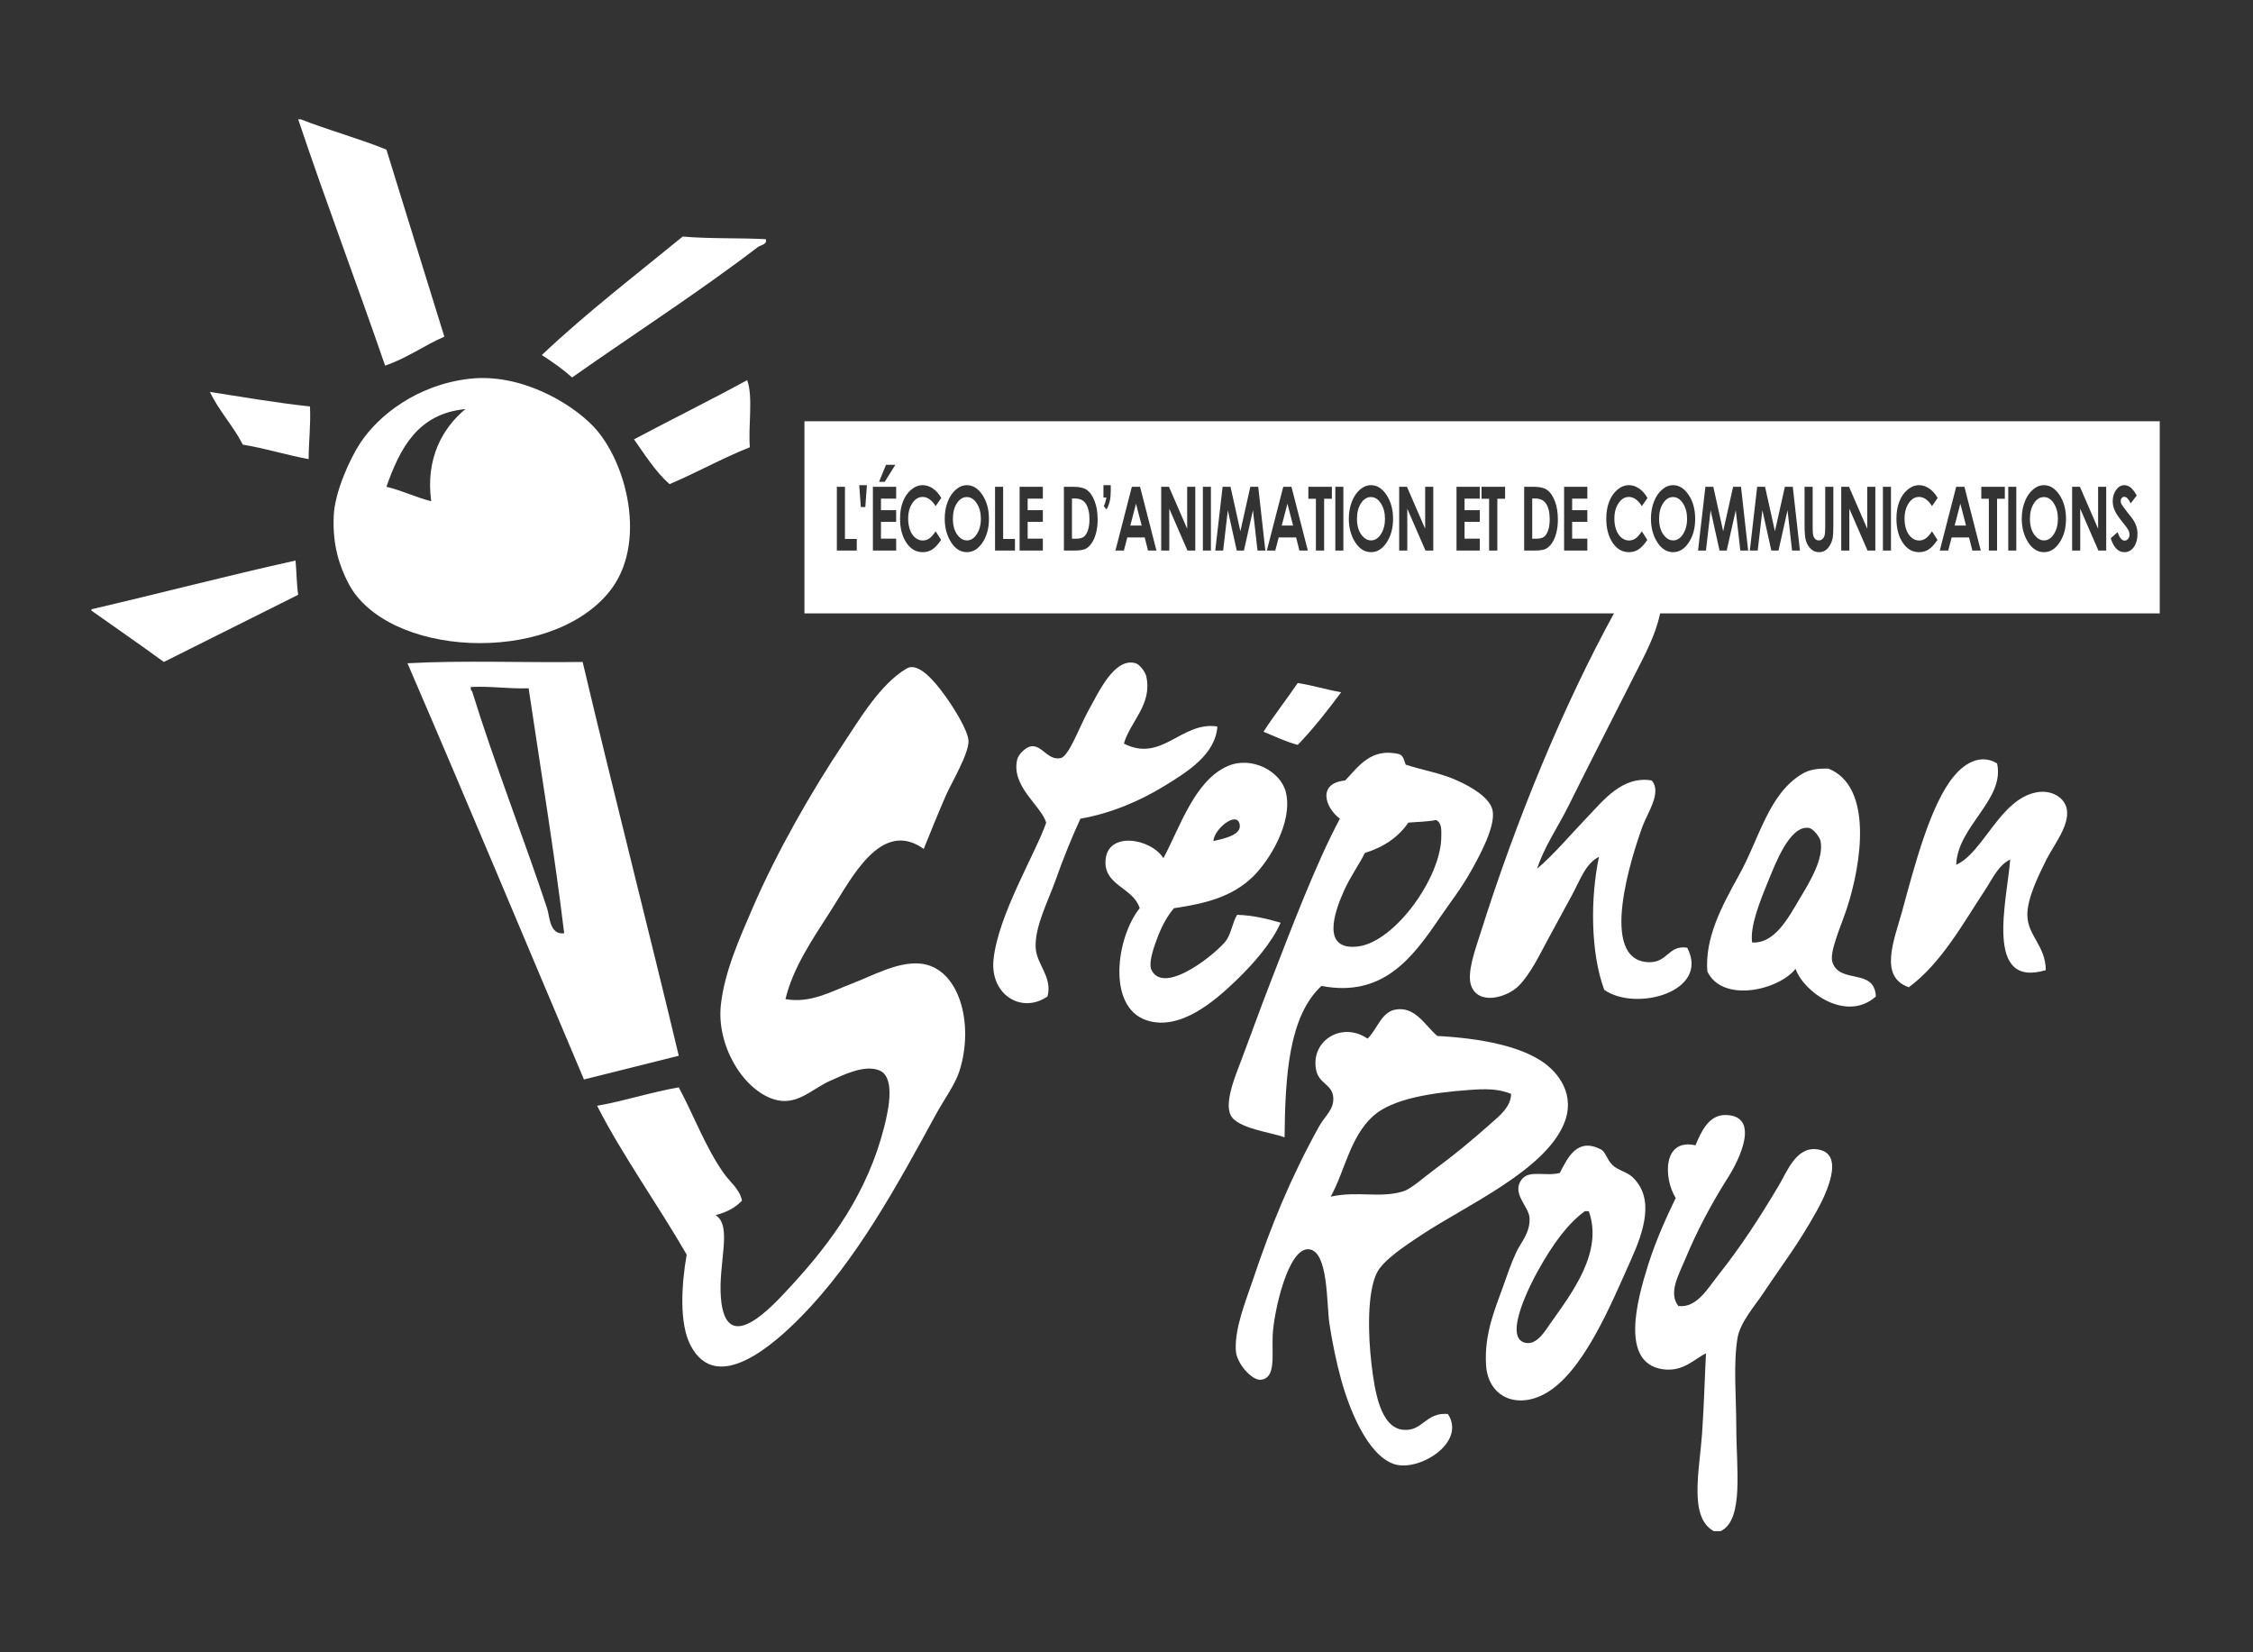
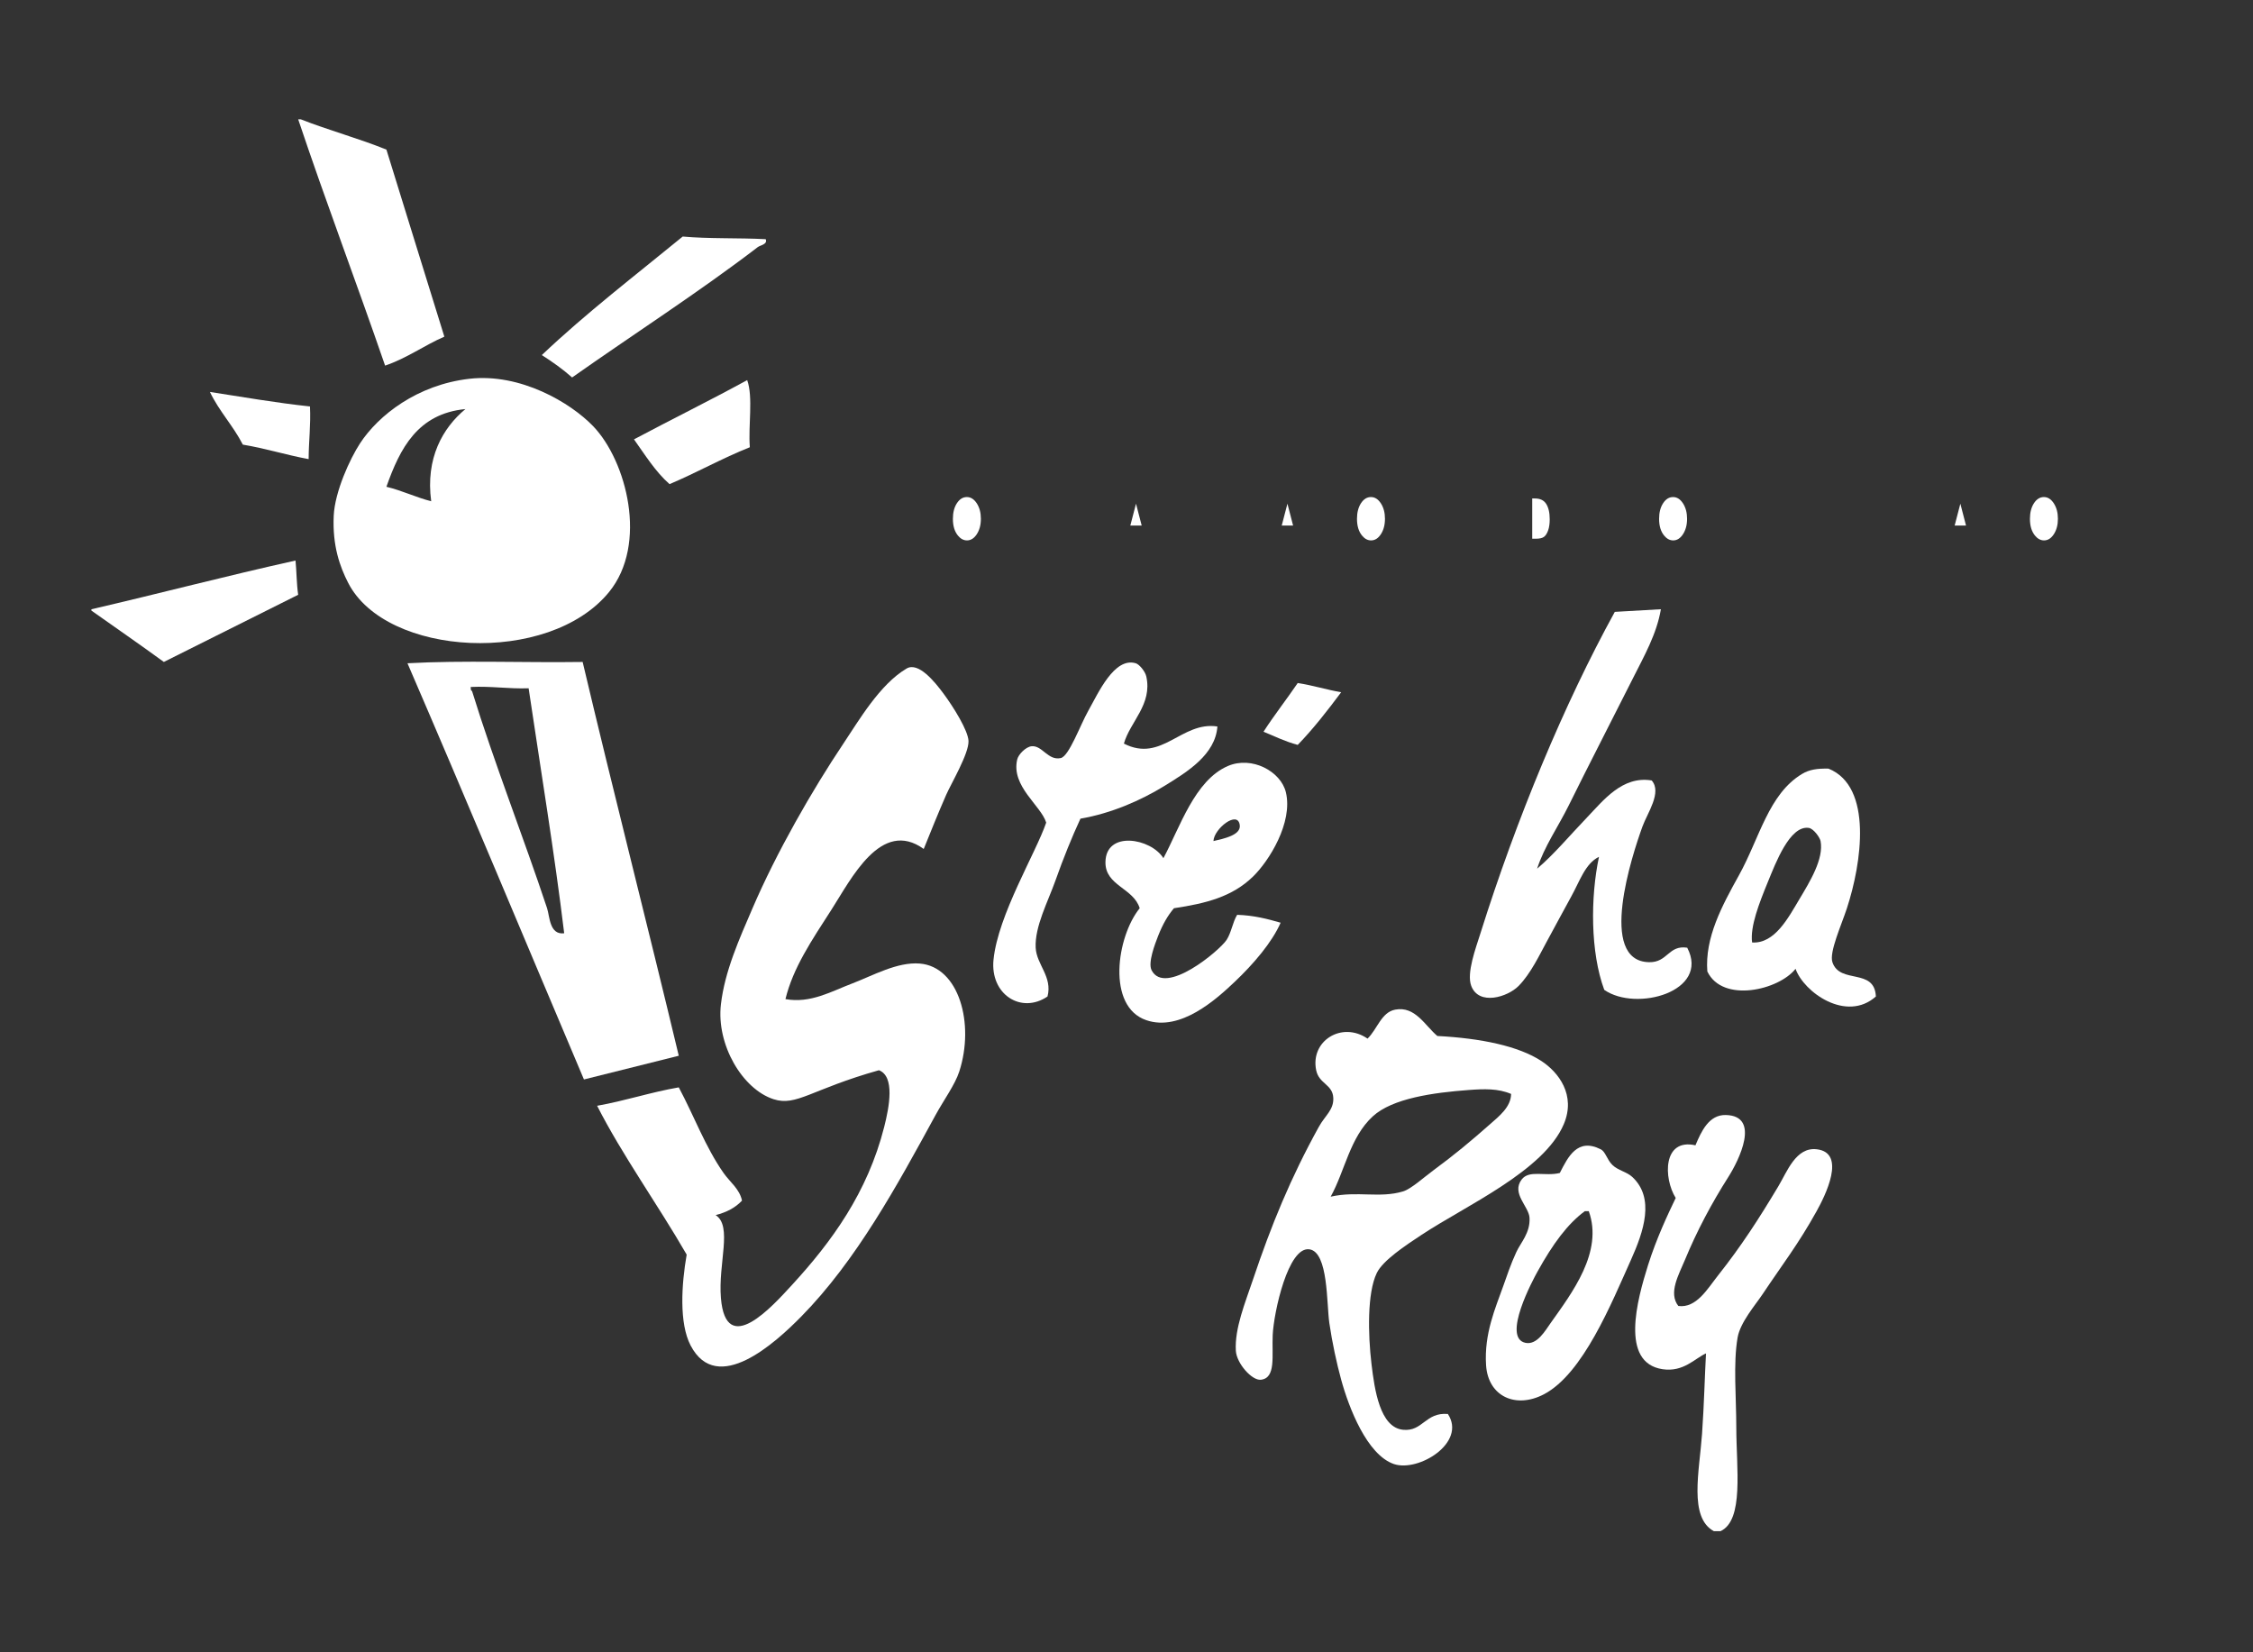
<svg xmlns="http://www.w3.org/2000/svg" width="100%" height="100%" viewBox="0 0 1020 748" version="1.1" xml:space="preserve" style="fill-rule:evenodd;clip-rule:evenodd;stroke-linejoin:round;stroke-miterlimit:2;">
  <rect x="0" y="0" width="1020" height="748" fill="#333333" stroke="none" />
  <g transform="matrix(0.809,0,0,0.809,-942.329,-99.018)">
    <g transform="matrix(1,0,0,1,2321.45,643.947)">
-       <path d="M0,-68.594C1.527,-59.346 -7.488,-48.597 -11.791,-39.857C-16.123,-31.039 -22.152,-18.792 -22.11,-9.635C-22.054,2.044 -11.877,7.526 -11.791,21.319C-46.477,31.719 -33.512,-17.483 -31.688,-40.589C-38.211,-37.533 -41.572,-29.883 -45.689,-23.634C-57.895,-5.171 -70.212,17.459 -88.442,30.9C-105.535,25.027 -96.471,4.085 -92.123,-11.842C-85.166,-37.388 -76.354,-71.198 -63.376,-87.02C-58.126,-93.432 -49,-100.313 -39.056,-94.391C-34.479,-74.121 -61.247,-59.219 -61.902,-37.641C-46.553,-44.593 -37.542,-74.307 -16.949,-78.178C-8.719,-79.72 -1.132,-75.399 0,-68.594" style="fill:white;fill-rule:nonzero;" />
-     </g>
+       </g>
    <g transform="matrix(1,0,0,1,2171.83,621.587)">
      <path d="M0,3.885C-6.278,14.411 -13.857,28.989 -26.522,28.202C-27.7,19.307 -22.548,6.151 -17.68,-5.704C-13.395,-16.146 -5.428,-37.426 5.163,-35.916C7.941,-35.521 11.438,-30.477 11.8,-28.55C13.688,-18.612 5.826,-5.859 0,3.885M18.433,39.262C16.547,33.657 23.373,18.711 26.543,9.042C34.75,-16.026 41.223,-59.007 16.227,-69.084C9.855,-69.201 5.57,-68.578 1.475,-66.135C-17.347,-54.859 -22.311,-30.248 -33.89,-9.387C-43.363,7.672 -53.02,25.502 -51.575,44.415C-43.015,62.263 -11.582,54.869 -2.202,42.941C2.424,56.086 26.291,73.086 42.753,58.42C41.971,42.207 22.629,51.775 18.433,39.262" style="fill:white;fill-rule:nonzero;" />
    </g>
    <g transform="matrix(1,0,0,1,2181.42,959.855)">
      <path d="M0,-194.359C16.996,-192.449 4.661,-168.113 0,-159.716C-10.302,-141.156 -18.99,-130.121 -30.221,-113.288C-34.311,-107.154 -42.736,-97.531 -44.226,-88.971C-46.736,-74.468 -44.955,-55.347 -44.955,-38.853C-44.955,-15.903 -40.539,13.244 -53.806,19.37L-57.484,19.37C-71.658,11.726 -65.589,-14.209 -64.114,-35.166C-62.975,-51.382 -62.609,-67.455 -61.908,-80.122C-68.086,-77.373 -74.532,-69.51 -86.224,-71.28C-110.129,-74.894 -100.433,-110.112 -94.343,-129.502C-89.53,-144.76 -83.139,-158.154 -78.857,-167.091C-85.761,-178.127 -86.142,-200.687 -67.811,-196.568C-64.543,-204.343 -60.282,-213.729 -50.855,-213.517C-31.043,-213.08 -43.609,-187.949 -49.383,-178.878C-58.821,-164.014 -66.98,-148.696 -73.694,-132.448C-77.115,-124.192 -83.114,-113.949 -77.387,-106.659C-67.308,-105.309 -61.064,-116.281 -55.279,-123.606C-42.232,-140.093 -32.612,-154.934 -21.371,-173.72C-16.503,-181.862 -11.563,-195.658 0,-194.359" style="fill:white;fill-rule:nonzero;" />
    </g>
    <g transform="matrix(1,0,0,1,2032.55,807.054)">
      <path d="M0,55.72C-3.118,60.127 -7.615,68.058 -14.001,66.783C-27.506,64.085 -9.682,31.141 -7.375,26.982C1.383,11.184 9.506,0.228 19.158,-6.915L21.364,-6.915C29.591,15.947 11.908,38.888 0,55.72M45.692,-26.077C42.655,-28.903 37.797,-29.682 34.64,-32.711C31.439,-35.791 30.84,-40.133 28.003,-41.558C15.004,-48.104 9.747,-37.281 5.154,-28.29C-3.069,-26.215 -11.997,-30.202 -16.215,-24.606C-22.064,-16.852 -12.17,-9.591 -11.799,-3.234C-11.293,5.178 -16.777,10.747 -19.155,15.928C-22.318,22.779 -24.313,28.807 -26.534,35.089C-30.811,47.185 -37.277,61.584 -36.111,79.312C-34.965,96.815 -19.446,103.824 -3.685,95.526C18.2,84 34.063,44.576 44.963,20.352C52.105,4.46 58.475,-14.232 45.692,-26.077" style="fill:white;fill-rule:nonzero;" />
    </g>
    <g transform="matrix(1,0,0,1,1998.64,880.083)">
      <path d="M0,-128.586C-10.423,-119.384 -19.418,-111.835 -31.687,-102.794C-36.922,-98.941 -44.174,-92.348 -48.644,-91.001C-61.803,-87.041 -74.25,-91.397 -89.164,-88.051C-81.208,-102.391 -78.428,-121.234 -65.591,-133.007C-54.56,-143.119 -31.665,-146.29 -11.784,-147.753C-3.384,-148.371 4.498,-148.67 11.802,-145.541C11.725,-138.216 5.092,-133.086 0,-128.586M28.754,-163.967C15.974,-172.311 -4.963,-176.699 -29.471,-177.968C-36.439,-183.864 -41.898,-194.838 -53.06,-192.71C-60.866,-191.219 -63.013,-181.842 -68.534,-176.492C-82.855,-186.368 -100.676,-175.264 -97.279,-158.808C-95.698,-151.117 -88.057,-150.966 -87.701,-143.333C-87.379,-136.605 -92.252,-133.533 -95.803,-127.111C-111.595,-98.552 -122.437,-72.066 -132.653,-41.625C-136.911,-28.924 -142.972,-14.418 -142.233,-1.824C-141.823,5.227 -133.232,14.944 -128.229,14.393C-119.65,13.433 -122.14,1.073 -121.603,-10.675C-121.032,-23.158 -112.991,-60.515 -100.969,-58.576C-90.431,-56.877 -91.506,-28.245 -89.911,-17.309C-88.313,-6.411 -85.866,4.946 -83.282,14.393C-79.03,29.906 -68.896,56.384 -53.8,61.558C-40.083,66.252 -12.97,49.619 -23.576,33.552C-36.165,32.49 -37.612,43.493 -48.644,42.393C-61.583,41.105 -64.593,20.118 -66.329,5.539C-68.303,-11.103 -68.766,-34.132 -63.378,-45.308C-59.94,-52.435 -47.269,-60.754 -38.319,-66.68C-13.639,-83.026 30.154,-102.402 41.275,-128.586C48.25,-145.004 38.259,-157.751 28.754,-163.967" style="fill:white;fill-rule:nonzero;" />
    </g>
    <g transform="matrix(1,0,0,1,1971.38,709.309)">
-       <path d="M0,-119.218C0.227,-96.072 -26.079,-59.856 -46.439,-57.313C-67.438,-54.68 -59.806,-76.532 -54.538,-88.267C-50.701,-96.813 -46.219,-102.663 -42.747,-109.63C-32.23,-112.877 -24.025,-118.432 -18.43,-126.59C-13.233,-127.041 -7.604,-127.072 -2.949,-128.063C0.5,-126.364 -0.024,-121.837 0,-119.218M28.736,-133.218C27.354,-140.851 15.891,-146.999 8.843,-150.174C-0.732,-154.487 -10.493,-155.914 -19.899,-159.016C-20.84,-161.269 -21.183,-164.122 -23.585,-164.911C-39.564,-168.769 -46.614,-157.543 -53.798,-150.174C-69.414,-148.693 -65.16,-135.035 -56.752,-128.798C-70.366,-103.268 -83.922,-67.328 -95.813,-36.674C-102.001,-20.703 -107.132,-6.225 -113.496,10.496C-116.424,18.177 -121.032,30.529 -117.92,37.029C-114.272,44.673 -94.516,46.78 -87.71,49.551C-87.365,14.759 -85.285,-18.281 -67.065,-35.202C-32.59,-28.596 -16.026,-51.032 -0.746,-73.53C5.162,-82.199 11.006,-89.392 16.953,-100.059C21.735,-108.649 30.334,-124.46 28.736,-133.218" style="fill:white;fill-rule:nonzero;" />
-     </g>
+       </g>
    <g transform="matrix(-0.453,-0.891,-0.891,0.453,1872.94,508.054)">
      <path d="M-20.752,-37.039C-26.421,-25.559 -31.884,-13.995 -36.005,-2.004C-31.186,3.391 -25.878,7.292 -20.752,11.728C-15.115,2.058 -10.494,-7.943 -5.126,-17.707C-10.159,-24.704 -15.664,-30.244 -20.752,-37.039" style="fill:white;fill-rule:nonzero;" />
    </g>
    <g transform="matrix(1,0,0,1,1858.61,660.874)">
      <path d="M0,-76.679C0.653,-71.178 -8.785,-69.208 -14.733,-67.838C-14.507,-74.698 -1.02,-85.407 0,-76.679M-7.36,-12.559C-11.313,-6.501 -41.929,19.144 -49.374,4.391C-51.473,0.223 -47.511,-10.12 -45.694,-14.769C-43.077,-21.423 -40.233,-26.242 -36.843,-30.245C-18.87,-32.944 -4.302,-36.616 7.376,-47.937C16.333,-56.615 29.849,-78.143 25.806,-95.105C23.004,-106.798 6.797,-115.606 -6.628,-109.844C-25.272,-101.853 -33.519,-75.398 -42.744,-58.253C-49.664,-69.429 -74.939,-73.907 -75.173,-56.046C-75.338,-42.788 -59.479,-41.627 -56.011,-30.245C-68.933,-14.324 -74.602,24.785 -52.323,32.395C-33.209,38.927 -13.151,20.687 -2.942,11.029C7.916,0.759 18.139,-11.351 22.854,-22.14C15.436,-24.299 7.81,-26.261 -1.475,-26.562C-4,-22.447 -4.698,-16.65 -7.36,-12.559" style="fill:white;fill-rule:nonzero;" />
    </g>
    <g transform="matrix(1,0,0,1,1793.76,641.476)">
      <path d="M0,-102.975C21.26,-92.075 32.13,-115.602 52.325,-112.554C51.183,-96.85 35.665,-87.279 22.854,-79.391C9.23,-71.009 -7.267,-63.899 -24.323,-60.965C-29.05,-50.742 -33.878,-38.892 -38.314,-26.329C-42.461,-14.63 -49.966,-0.545 -49.37,11.263C-48.9,20.709 -39.868,27.455 -42.744,38.53C-57.368,48.519 -74.962,37.452 -72.962,17.897C-70.4,-7.171 -49.316,-41.695 -43.481,-58.757C-46.444,-68.41 -63.267,-79.103 -59.697,-94.127C-59.01,-96.968 -54.854,-101.221 -51.593,-101.499C-45.652,-102.006 -42.509,-93.371 -35.366,-94.87C-30.705,-95.847 -24.572,-113.106 -19.903,-121.396C-14.308,-131.313 -5.382,-151.494 6.629,-147.934C8.573,-147.357 11.877,-143.486 12.53,-140.56C16.051,-124.875 3.423,-115.174 0,-102.975" style="fill:white;fill-rule:nonzero;" />
    </g>
    <g transform="matrix(1,0,0,1,1706.8,859.308)">
-       <path d="M0,-322.28C0.287,-315.268 -9.776,-298.354 -12.53,-292.063C-17.03,-281.783 -21.082,-271.691 -25.06,-261.849C-48.947,-279.092 -65.749,-244.865 -76.651,-227.948C-87.723,-210.746 -98.178,-195.374 -102.439,-177.825C-88.346,-175.291 -76.799,-182.148 -64.852,-186.673C-53.678,-190.915 -39.867,-198.765 -27.278,-197.727C-5.32,-195.925 3.535,-164.088 -5.171,-137.295C-7.541,-129.952 -13.861,-121.341 -18.431,-112.97C-39.839,-73.709 -62.739,-31.576 -93.598,-0.208C-107.93,14.352 -140.639,44.405 -155.51,16.005C-162.016,3.554 -160.619,-18.231 -157.716,-34.855C-173.801,-62.748 -193.836,-90.606 -207.833,-118.136C-191.973,-120.946 -178.044,-125.678 -162.141,-128.445C-153.47,-112.214 -147.316,-95.178 -137.087,-80.543C-133.553,-75.487 -128.066,-71.575 -126.763,-65.069C-130.427,-61.118 -135.438,-58.504 -141.505,-56.963C-131.942,-50.809 -140.175,-29.947 -138.556,-10.533C-135.747,23.223 -109.719,-5.982 -98.762,-17.899C-76.601,-42.016 -56.498,-69.539 -47.173,-106.336C-44.351,-117.471 -41.088,-134.561 -50.121,-138.033C-58.299,-141.174 -69.514,-135.657 -77.381,-132.137C-87.988,-127.389 -96.232,-117.653 -109.086,-121.811C-126.536,-127.468 -141.173,-152.292 -138.556,-174.881C-136.42,-193.461 -128.203,-211.625 -120.868,-228.679C-107.506,-259.799 -87.496,-294.718 -70.024,-320.806C-61.402,-333.674 -49.631,-353.999 -34.64,-362.818C-28.056,-366.685 -18.975,-355.52 -14.005,-348.811C-8.3,-341.11 -0.244,-328.119 0,-322.28" style="fill:white;fill-rule:nonzero;" />
+       <path d="M0,-322.28C0.287,-315.268 -9.776,-298.354 -12.53,-292.063C-17.03,-281.783 -21.082,-271.691 -25.06,-261.849C-48.947,-279.092 -65.749,-244.865 -76.651,-227.948C-87.723,-210.746 -98.178,-195.374 -102.439,-177.825C-88.346,-175.291 -76.799,-182.148 -64.852,-186.673C-53.678,-190.915 -39.867,-198.765 -27.278,-197.727C-5.32,-195.925 3.535,-164.088 -5.171,-137.295C-7.541,-129.952 -13.861,-121.341 -18.431,-112.97C-39.839,-73.709 -62.739,-31.576 -93.598,-0.208C-107.93,14.352 -140.639,44.405 -155.51,16.005C-162.016,3.554 -160.619,-18.231 -157.716,-34.855C-173.801,-62.748 -193.836,-90.606 -207.833,-118.136C-191.973,-120.946 -178.044,-125.678 -162.141,-128.445C-153.47,-112.214 -147.316,-95.178 -137.087,-80.543C-133.553,-75.487 -128.066,-71.575 -126.763,-65.069C-130.427,-61.118 -135.438,-58.504 -141.505,-56.963C-131.942,-50.809 -140.175,-29.947 -138.556,-10.533C-135.747,23.223 -109.719,-5.982 -98.762,-17.899C-76.601,-42.016 -56.498,-69.539 -47.173,-106.336C-44.351,-117.471 -41.088,-134.561 -50.121,-138.033C-87.988,-127.389 -96.232,-117.653 -109.086,-121.811C-126.536,-127.468 -141.173,-152.292 -138.556,-174.881C-136.42,-193.461 -128.203,-211.625 -120.868,-228.679C-107.506,-259.799 -87.496,-294.718 -70.024,-320.806C-61.402,-333.674 -49.631,-353.999 -34.64,-362.818C-28.056,-366.685 -18.975,-355.52 -14.005,-348.811C-8.3,-341.11 -0.244,-328.119 0,-322.28" style="fill:white;fill-rule:nonzero;" />
    </g>
    <g transform="matrix(1,0,0,1,1593.3,332.137)">
      <path d="M0,-75.902C1.21,-73.006 -3.049,-72.527 -4.416,-71.478C-36.707,-46.714 -74.563,-22.326 -108.334,1.48C-113.536,-3.147 -119.283,-7.221 -125.287,-11.051C-100.438,-34.608 -73.024,-55.584 -46.432,-77.382C-31.79,-76.054 -15.168,-76.702 0,-75.902" style="fill:white;fill-rule:nonzero;" />
    </g>
    <g transform="matrix(-0.801,-0.598,-0.598,0.801,1511.56,369.594)">
      <path d="M-36.582,-70.379C-45.071,-64.729 -52.265,-50.224 -60.253,-41.148C-51.437,-26.802 -45.023,-12.111 -36.582,2.291C-25.997,1.423 -15.873,-2.609 -5.638,-5.887C-15.779,-27.407 -26.724,-48.813 -36.582,-70.379" style="fill:white;fill-rule:nonzero;" />
    </g>
    <g transform="matrix(1,0,0,1,1470.96,587.64)">
      <path d="M0,42.989C-12.821,4.261 -29.61,-38.387 -42.015,-78.614C-42.874,-78.737 -42.632,-79.959 -42.744,-80.827C-31.127,-81.388 -21.775,-79.694 -10.327,-80.096C-3.621,-34.949 4.255,12.926 9.578,56.991C1.32,58.063 1.516,47.583 0,42.989M19.906,-94.827C-12.529,-94.341 -46.925,-95.813 -78.129,-94.097C-44.777,-16.894 -12.28,61.165 20.632,138.802C38.323,134.373 56.008,129.952 73.699,125.532C56.059,51.767 37.381,-20.928 19.906,-94.827" style="fill:white;fill-rule:nonzero;" />
    </g>
    <g transform="matrix(1,0,0,1,1406.11,423.228)">
      <path d="M0,-20.332C-8.793,-22.605 -16.15,-26.291 -25.061,-28.44C-17.437,-50.046 -7.499,-69.343 19.156,-71.924C6.445,-61.376 -3.241,-44.44 0,-20.332M90.637,-62.344C77.994,-75.51 49.877,-92.156 21.369,-88.875C-7.842,-85.516 -29.57,-68.416 -39.803,-52.766C-45.464,-44.112 -53.922,-25.733 -54.547,-12.226C-55.32,4.587 -51.109,16.265 -46.441,25.357C-25.244,66.706 65.718,71.824 99.488,30.518C121.459,3.645 109.33,-42.897 90.637,-62.344" style="fill:white;fill-rule:nonzero;" />
    </g>
    <g transform="matrix(1,0,0,1,1413.47,205.378)">
      <path d="M0,105.392C-11.448,110.39 -20.862,117.437 -33.156,121.605C-49.068,75.369 -66.192,30.336 -81.791,-16.213L-80.333,-16.213C-64.823,-10.097 -47.784,-5.516 -32.417,0.742C-21.688,35.7 -10.757,70.467 0,105.392" style="fill:white;fill-rule:nonzero;" />
    </g>
    <g transform="matrix(-0.494,-0.869,-0.869,0.494,1287.53,341.684)">
      <path d="M-32.18,-40.097C-41.625,-35.309 -48.719,-29.875 -57.443,-24.875C-49.16,-15.05 -40.393,-6.968 -32.18,3.141C-20.322,2.614 -9.389,5.435 2.559,4.578C-9.073,-10.117 -20.843,-24.339 -32.18,-40.097" style="fill:white;fill-rule:nonzero;" />
    </g>
    <g transform="matrix(1,0,0,1,1331.67,473.655)">
      <path d="M0,-18.435C-25.066,-5.904 -50.125,6.621 -75.179,19.158C-88.514,9.395 -102.212,0.007 -115.717,-9.589L-115.717,-10.326C-77.428,-19.202 -40.098,-29.033 -1.482,-37.593C-0.867,-31.336 -0.898,-24.43 0,-18.435" style="fill:white;fill-rule:nonzero;" />
    </g>
    <g transform="matrix(1,0,0,1,2094.27,688.735)">
      <path d="M0,-225.426C-2.328,-211.558 -9.483,-199.033 -15.481,-187.103C-27.751,-162.686 -39.978,-139.111 -51.585,-115.613C-57.496,-103.668 -65.22,-92.714 -69.275,-80.237C-60.119,-87.908 -50.759,-99.107 -41.28,-108.979C-32.344,-118.271 -21.606,-132.356 -5.157,-129.613C0.752,-122.977 -7.591,-111.359 -10.318,-103.822C-16.111,-87.84 -35.575,-28.544 -6.633,-27.911C3.892,-27.682 4.143,-37.641 14.733,-36.023C27.596,-11.431 -13.9,0 -31.691,-12.435C-39.499,-33.429 -39.454,-64.355 -34.64,-86.871C-42.296,-83.225 -45.483,-73.098 -50.118,-64.761C-54.688,-56.543 -59.428,-47.522 -64.123,-38.965C-67.684,-32.475 -72.853,-21.468 -79.604,-14.644C-85.791,-8.375 -101.846,-3.417 -106.128,-14.644C-108.859,-21.805 -103.63,-35.665 -100.966,-44.124C-80.795,-108.247 -54.132,-172.419 -25.792,-223.951" style="fill:white;fill-rule:nonzero;" />
    </g>
    <g transform="matrix(1,0,0,1,1797.35,404.251)">
      <path d="M0,12.25L6.372,12.25L3.185,0L0,12.25Z" style="fill:white;fill-rule:nonzero;" />
    </g>
    <g transform="matrix(1,0,0,1,1705.87,424.797)">
      <path d="M0,-24.26C-2.205,-24.26 -4.057,-23.112 -5.562,-20.816C-7.064,-18.517 -7.809,-15.596 -7.809,-12.058C-7.809,-8.108 -6.87,-4.988 -4.977,-2.691C-3.508,-0.893 -1.82,0 0.082,0C2.221,0 4.067,-1.162 5.578,-3.49C7.09,-5.823 7.853,-8.69 7.853,-12.108C7.853,-15.502 7.09,-18.379 5.563,-20.734C4.034,-23.082 2.182,-24.26 0,-24.26" style="fill:white;fill-rule:nonzero;" />
    </g>
    <g transform="matrix(1,0,0,1,1766.24,423.854)">
-       <path d="M0,-22.516L-1.544,-22.516L-1.544,0L0.563,0C2.629,0 4.135,-0.356 5.071,-1.071C6.004,-1.784 6.765,-2.98 7.362,-4.665C7.952,-6.348 8.256,-8.423 8.256,-10.884C8.256,-14.671 7.539,-17.611 6.135,-19.703C4.852,-21.577 2.811,-22.516 0,-22.516" style="fill:white;fill-rule:nonzero;" />
-     </g>
+       </g>
    <g transform="matrix(1,0,0,1,2023.8,423.854)">
      <path d="M0,-22.516L-1.538,-22.516L-1.538,0L0.561,0C2.636,0 4.142,-0.356 5.077,-1.071C6.005,-1.784 6.779,-2.98 7.364,-4.665C7.967,-6.348 8.255,-8.423 8.255,-10.884C8.255,-14.671 7.554,-17.611 6.135,-19.703C4.862,-21.577 2.819,-22.516 0,-22.516" style="fill:white;fill-rule:nonzero;" />
    </g>
    <g transform="matrix(1,0,0,1,1882.08,404.251)">
      <path d="M0,12.25L6.369,12.25L3.195,0L0,12.25Z" style="fill:white;fill-rule:nonzero;" />
    </g>
    <g transform="matrix(1,0,0,1,1932.01,424.797)">
      <path d="M0,-24.26C-2.207,-24.26 -4.062,-23.112 -5.566,-20.816C-7.063,-18.517 -7.813,-15.596 -7.813,-12.058C-7.813,-8.108 -6.866,-4.988 -4.973,-2.691C-3.505,-0.893 -1.826,0 0.077,0C2.237,0 4.063,-1.162 5.573,-3.49C7.088,-5.823 7.846,-8.69 7.846,-12.108C7.846,-15.502 7.088,-18.379 5.559,-20.734C4.029,-23.082 2.184,-24.26 0,-24.26" style="fill:white;fill-rule:nonzero;" />
    </g>
    <g transform="matrix(1,0,0,1,2101.08,424.797)">
      <path d="M0,-24.26C-2.204,-24.26 -4.061,-23.112 -5.565,-20.816C-7.068,-18.517 -7.815,-15.596 -7.815,-12.058C-7.815,-8.108 -6.875,-4.988 -4.983,-2.691C-3.507,-0.893 -1.826,0 0.075,0C2.226,0 4.062,-1.162 5.563,-3.49C7.085,-5.823 7.841,-8.69 7.841,-12.108C7.841,-15.502 7.071,-18.379 5.556,-20.734C4.026,-23.082 2.181,-24.26 0,-24.26" style="fill:white;fill-rule:nonzero;" />
    </g>
    <g transform="matrix(1,0,0,1,2258.66,404.251)">
      <path d="M0,12.25L6.368,12.25L3.192,0L0,12.25Z" style="fill:white;fill-rule:nonzero;" />
    </g>
    <g transform="matrix(1,0,0,1,2358.95,395.256)">
-       <path d="M0,33.253C-1.357,35.164 -3.121,36.121 -5.287,36.121C-6.983,36.121 -8.465,35.495 -9.721,34.251C-10.98,33.004 -12.054,31.051 -12.959,28.379L-9.14,24.935C-7.99,28.09 -6.677,29.663 -5.185,29.663C-4.413,29.663 -3.76,29.325 -3.223,28.648C-2.695,27.967 -2.426,27.181 -2.426,26.291C-2.426,25.482 -2.624,24.676 -3.027,23.865C-3.432,23.056 -4.306,21.821 -5.675,20.156C-8.266,16.985 -9.945,14.539 -10.697,12.815C-11.461,11.094 -11.83,9.375 -11.83,7.66C-11.83,5.183 -11.212,3.065 -9.945,1.289C-8.684,-0.483 -7.136,-1.369 -5.287,-1.369C-4.101,-1.369 -2.969,-0.953 -1.894,-0.123C-0.814,0.692 0.348,2.199 1.604,4.384L-1.758,8.822C-2.937,6.364 -4.138,5.136 -5.352,5.136C-5.949,5.136 -6.435,5.375 -6.821,5.856C-7.198,6.325 -7.379,6.867 -7.379,7.467C-7.379,8.059 -7.248,8.634 -6.977,9.165C-6.607,9.877 -5.499,11.4 -3.652,13.748C-1.918,15.919 -0.875,17.285 -0.507,17.852C0.415,19.242 1.063,20.571 1.45,21.841C1.832,23.113 2.021,24.492 2.021,25.999C2.021,28.929 1.348,31.347 0,33.253M-15.47,35.221L-19.839,35.221L-30.012,11.808L-30.012,35.221L-34.544,35.221L-34.544,-0.467L-30.192,-0.467L-20.004,23.018L-20.004,-0.467L-15.47,-0.467L-15.47,35.221ZM-41.568,30.709C-43.955,34.321 -46.857,36.121 -50.273,36.121C-53.846,36.121 -56.812,34.271 -59.184,30.561C-61.547,26.858 -62.734,22.464 -62.734,17.365C-62.734,13.952 -62.18,10.813 -61.074,7.953C-59.981,5.086 -58.462,2.817 -56.537,1.146C-54.604,-0.531 -52.529,-1.369 -50.305,-1.369C-46.935,-1.369 -44.036,0.464 -41.611,4.113C-39.188,7.774 -37.972,12.231 -37.972,17.483C-37.972,22.691 -39.166,27.105 -41.568,30.709M-65.79,35.221L-70.285,35.221L-70.285,-0.467L-65.79,-0.467L-65.79,35.221ZM-72.207,6.228L-76.551,6.228L-76.551,35.221L-81.148,35.221L-81.148,6.228L-85.373,6.228L-85.373,-0.467L-72.207,-0.467L-72.207,6.228ZM-90.38,35.221L-92.242,27.869L-101.959,27.869L-103.903,35.221L-108.607,35.221L-99.426,-0.467L-94.825,-0.467L-85.669,35.221L-90.38,35.221ZM-127.298,23.67C-126.616,25.513 -125.631,26.961 -124.37,28.013C-123.104,29.066 -121.707,29.591 -120.164,29.591C-118.852,29.591 -117.648,29.222 -116.552,28.484C-115.466,27.752 -114.274,26.409 -112.966,24.466L-109.892,29.272C-111.651,31.847 -113.317,33.628 -114.875,34.627C-116.449,35.624 -118.225,36.121 -120.238,36.121C-123.938,36.121 -126.972,34.359 -129.327,30.842C-131.693,27.321 -132.869,22.814 -132.869,17.319C-132.869,13.758 -132.328,10.595 -131.259,7.832C-130.179,5.059 -128.643,2.84 -126.644,1.161C-124.643,-0.519 -122.484,-1.369 -120.176,-1.369C-118.211,-1.369 -116.318,-0.749 -114.494,0.498C-112.675,1.738 -111.113,3.509 -109.798,5.805L-112.966,10.333C-115.121,6.92 -117.551,5.21 -120.238,5.21C-122.521,5.21 -124.439,6.376 -125.996,8.705C-127.555,11.038 -128.335,13.911 -128.335,17.327C-128.335,19.708 -127.989,21.821 -127.298,23.67M-135.919,35.221L-140.429,35.221L-140.429,-0.467L-135.919,-0.467L-135.919,35.221ZM-144.678,35.221L-149.039,35.221L-159.217,11.808L-159.217,35.221L-163.752,35.221L-163.752,-0.467L-159.406,-0.467L-149.205,23.018L-149.205,-0.467L-144.678,-0.467L-144.678,35.221ZM-168.173,20.806C-168.173,24.402 -168.3,26.893 -168.564,28.279C-168.839,29.671 -169.354,31.017 -170.115,32.309C-170.875,33.602 -171.757,34.563 -172.746,35.187C-173.74,35.806 -174.89,36.121 -176.211,36.121C-177.932,36.121 -179.438,35.524 -180.724,34.339C-181.991,33.146 -182.918,31.656 -183.467,29.872C-184.015,28.084 -184.285,25.066 -184.285,20.806L-184.285,-0.467L-179.743,-0.467L-179.743,22.608C-179.743,24.596 -179.627,26.002 -179.394,26.832C-179.164,27.647 -178.773,28.31 -178.246,28.805C-177.712,29.298 -177.067,29.541 -176.313,29.541C-175.518,29.541 -174.832,29.272 -174.242,28.722C-173.664,28.17 -173.263,27.469 -173.052,26.627C-172.82,25.774 -172.719,24.15 -172.719,21.763L-172.719,-0.467L-168.173,-0.467L-168.173,20.806ZM-191.27,35.221L-193.821,12.683L-198.867,35.221L-202.871,35.221L-207.888,12.683L-210.505,35.221L-214.914,35.221L-210.793,-0.467L-206.383,-0.467L-200.861,24.424L-195.289,-0.467L-190.872,-0.467L-186.879,35.221L-191.27,35.221ZM-220.234,35.221L-222.789,12.683L-227.854,35.221L-231.843,35.221L-236.862,12.683L-239.468,35.221L-243.896,35.221L-239.774,-0.467L-235.35,-0.467L-229.828,24.424L-224.266,-0.467L-219.85,-0.467L-215.855,35.221L-220.234,35.221ZM-249.08,30.709C-251.482,34.321 -254.379,36.121 -257.793,36.121C-261.367,36.121 -264.336,34.271 -266.704,30.561C-269.067,26.858 -270.248,22.464 -270.248,17.365C-270.248,13.952 -269.701,10.813 -268.604,7.953C-267.496,5.086 -265.98,2.817 -264.053,1.146C-262.125,-0.531 -260.049,-1.369 -257.825,-1.369C-254.446,-1.369 -251.558,0.464 -249.132,4.113C-246.706,7.774 -245.496,12.231 -245.496,17.483C-245.496,22.691 -246.691,27.105 -249.08,30.709M-289.68,23.67C-288.982,25.513 -288.015,26.961 -286.745,28.013C-285.483,29.066 -284.084,29.591 -282.541,29.591C-281.227,29.591 -280.024,29.222 -278.938,28.484C-277.848,27.752 -276.646,26.409 -275.346,24.466L-272.271,29.272C-274.032,31.847 -275.688,33.628 -277.254,34.627C-278.823,35.624 -280.608,36.121 -282.617,36.121C-286.317,36.121 -289.342,34.359 -291.7,30.842C-294.063,27.321 -295.242,22.814 -295.242,17.319C-295.242,13.758 -294.703,10.595 -293.632,7.832C-292.56,5.059 -291.016,2.84 -289.015,1.161C-287.019,-0.519 -284.86,-1.369 -282.546,-1.369C-280.587,-1.369 -278.699,-0.749 -276.876,0.498C-275.057,1.738 -273.484,3.509 -272.178,5.805L-275.346,10.333C-277.498,6.92 -279.933,5.21 -282.623,5.21C-284.896,5.21 -286.82,6.376 -288.37,8.705C-289.938,11.038 -290.711,13.911 -290.711,17.327C-290.711,19.708 -290.363,21.821 -289.68,23.67M-305.84,6.182L-314.344,6.182L-314.344,12.632L-305.84,12.632L-305.84,19.161L-314.344,19.161L-314.344,28.549L-305.84,28.549L-305.84,35.221L-318.846,35.221L-318.846,-0.467L-305.84,-0.467L-305.84,6.182ZM-323.238,25.455C-323.84,27.759 -324.684,29.671 -325.759,31.195C-326.827,32.716 -327.999,33.765 -329.246,34.347C-330.498,34.928 -332.666,35.221 -335.745,35.221L-341.196,35.221L-341.196,-0.467L-335.829,-0.467C-332.363,-0.467 -329.794,0.172 -328.104,1.461C-326.434,2.746 -325.041,4.836 -323.953,7.732C-322.859,10.625 -322.326,14.006 -322.326,17.875C-322.326,20.628 -322.622,23.152 -323.238,25.455M-351.869,6.228L-356.212,6.228L-356.212,35.221L-360.812,35.221L-360.812,6.228L-365.041,6.228L-365.041,-0.467L-351.869,-0.467L-351.869,6.228ZM-366.051,6.182L-374.548,6.182L-374.548,12.632L-366.051,12.632L-366.051,19.161L-374.548,19.161L-374.548,28.549L-366.051,28.549L-366.051,35.221L-379.057,35.221L-379.057,-0.467L-366.051,-0.467L-366.051,6.182ZM-392.059,35.221L-396.421,35.221L-406.604,11.808L-406.604,35.221L-411.135,35.221L-411.135,-0.467L-406.793,-0.467L-396.6,23.018L-396.6,-0.467L-392.059,-0.467L-392.059,35.221ZM-418.152,30.709C-420.537,34.321 -423.443,36.121 -426.864,36.121C-430.434,36.121 -433.406,34.271 -435.777,30.561C-438.133,26.858 -439.32,22.464 -439.32,17.365C-439.32,13.952 -438.771,10.813 -437.664,7.953C-436.569,5.086 -435.047,2.817 -433.124,1.146C-431.198,-0.531 -429.118,-1.369 -426.896,-1.369C-423.523,-1.369 -420.631,0.464 -418.205,4.113C-415.777,7.774 -414.567,12.231 -414.567,17.483C-414.567,22.691 -415.766,27.105 -418.152,30.709M-442.376,35.221L-446.873,35.221L-446.873,-0.467L-442.376,-0.467L-442.376,35.221ZM-448.802,6.228L-453.141,6.228L-453.141,35.221L-457.733,35.221L-457.733,6.228L-461.962,6.228L-461.962,-0.467L-448.802,-0.467L-448.802,6.228ZM-466.963,35.221L-468.834,27.869L-478.548,27.869L-480.489,35.221L-485.197,35.221L-476.008,-0.467L-471.418,-0.467L-462.255,35.221L-466.963,35.221ZM-490.419,35.221L-492.974,12.683L-498.027,35.221L-502.025,35.221L-507.029,12.683L-509.653,35.221L-514.065,35.221L-509.949,-0.467L-505.524,-0.467L-500.004,24.424L-494.441,-0.467L-490.014,-0.467L-486.031,35.221L-490.419,35.221ZM-516.494,35.221L-520.995,35.221L-520.995,-0.467L-516.494,-0.467L-516.494,35.221ZM-525.246,35.221L-529.608,35.221L-539.792,11.808L-539.792,35.221L-544.32,35.221L-544.32,-0.467L-539.974,-0.467L-529.784,23.018L-529.784,-0.467L-525.246,-0.467L-525.246,35.221ZM-551.688,35.221L-553.56,27.869L-563.278,27.869L-565.205,35.221L-569.922,35.221L-560.739,-0.467L-556.143,-0.467L-546.976,35.221L-551.688,35.221ZM-572.55,1.974C-572.55,4.109 -572.73,5.942 -573.076,7.474C-573.427,9.01 -574.019,10.592 -574.846,12.219L-576.438,10.363C-576.033,9.49 -575.742,8.736 -575.557,8.102C-575.364,7.459 -575.183,6.62 -574.994,5.57L-576.633,5.57L-576.633,-1.369L-572.55,-1.369L-572.55,1.974ZM-580.791,25.455C-581.398,27.759 -582.244,29.671 -583.319,31.195C-584.39,32.716 -585.552,33.765 -586.799,34.347C-588.051,34.928 -590.228,35.221 -593.307,35.221L-598.758,35.221L-598.758,-0.467L-593.383,-0.467C-589.926,-0.467 -587.352,0.172 -585.674,1.461C-583.994,2.746 -582.604,4.836 -581.506,7.732C-580.427,10.625 -579.881,14.006 -579.881,17.875C-579.881,20.628 -580.183,23.152 -580.791,25.455M-610.548,6.182L-619.048,6.182L-619.048,12.632L-610.548,12.632L-610.548,19.161L-619.048,19.161L-619.048,28.549L-610.548,28.549L-610.548,35.221L-623.553,35.221L-623.553,-0.467L-610.548,-0.467L-610.548,6.182ZM-626.154,35.221L-637.297,35.221L-637.297,-0.467L-632.766,-0.467L-632.766,28.743L-626.154,28.743L-626.154,35.221ZM-644.292,30.709C-646.689,34.321 -649.599,36.121 -653.004,36.121C-656.578,36.121 -659.552,34.271 -661.915,30.561C-664.277,26.858 -665.456,22.464 -665.456,17.365C-665.456,13.952 -664.907,10.813 -663.814,7.953C-662.706,5.086 -661.199,2.817 -659.271,1.146C-657.338,-0.531 -655.264,-1.369 -653.031,-1.369C-649.666,-1.369 -646.771,0.464 -644.345,4.113C-641.92,7.774 -640.709,12.231 -640.709,17.483C-640.709,22.691 -641.907,27.105 -644.292,30.709M-684.89,23.67C-684.199,25.513 -683.225,26.961 -681.958,28.013C-680.703,29.066 -679.295,29.591 -677.754,29.591C-676.437,29.591 -675.236,29.222 -674.149,28.484C-673.062,27.752 -671.86,26.409 -670.551,24.466L-667.48,29.272C-669.245,31.847 -670.902,33.628 -672.468,34.627C-674.042,35.624 -675.826,36.121 -677.828,36.121C-681.531,36.121 -684.563,34.359 -686.919,30.842C-689.277,27.321 -690.456,22.814 -690.456,17.319C-690.456,13.758 -689.916,10.595 -688.844,7.832C-687.773,5.059 -686.23,2.84 -684.231,1.161C-682.232,-0.519 -680.078,-1.369 -677.767,-1.369C-675.799,-1.369 -673.913,-0.749 -672.086,0.498C-670.279,1.738 -668.701,3.509 -667.388,5.805L-670.551,10.333C-672.711,6.92 -675.142,5.21 -677.837,5.21C-680.114,5.21 -682.032,6.376 -683.581,8.705C-685.138,11.038 -685.924,13.911 -685.924,17.327C-685.924,19.708 -685.572,21.821 -684.89,23.67M-692.639,6.182L-701.137,6.182L-701.137,12.632L-692.639,12.632L-692.639,19.161L-701.137,19.161L-701.137,28.549L-692.639,28.549L-692.639,35.221L-705.649,35.221L-705.649,-0.467L-692.639,-0.467L-692.639,6.182ZM-709.897,10.866L-712.413,10.866L-713.309,-1.369L-709.007,-1.369L-709.897,10.866ZM-714.678,35.221L-725.825,35.221L-725.825,-0.467L-721.293,-0.467L-721.293,28.743L-714.678,28.743L-714.678,35.221ZM-698.332,-12.747L-693.107,-12.747L-699.031,-3.234L-702.21,-3.234L-698.332,-12.747ZM-743.966,70.4L14.488,70.4L14.488,-37.147L-743.966,-37.147L-743.966,70.4Z" style="fill:white;fill-rule:nonzero;" />
-     </g>
+       </g>
    <g transform="matrix(1,0,0,1,2308.61,424.797)">
      <path d="M0,-24.26C-2.213,-24.26 -4.063,-23.112 -5.563,-20.816C-7.064,-18.517 -7.816,-15.596 -7.816,-12.058C-7.816,-8.108 -6.876,-4.988 -4.985,-2.691C-3.514,-0.893 -1.826,0 0.072,0C2.225,0 4.057,-1.162 5.571,-3.49C7.08,-5.823 7.839,-8.69 7.839,-12.108C7.839,-15.502 7.076,-18.379 5.549,-20.734C4.025,-23.082 2.179,-24.26 0,-24.26" style="fill:white;fill-rule:nonzero;" />
    </g>
  </g>
</svg>